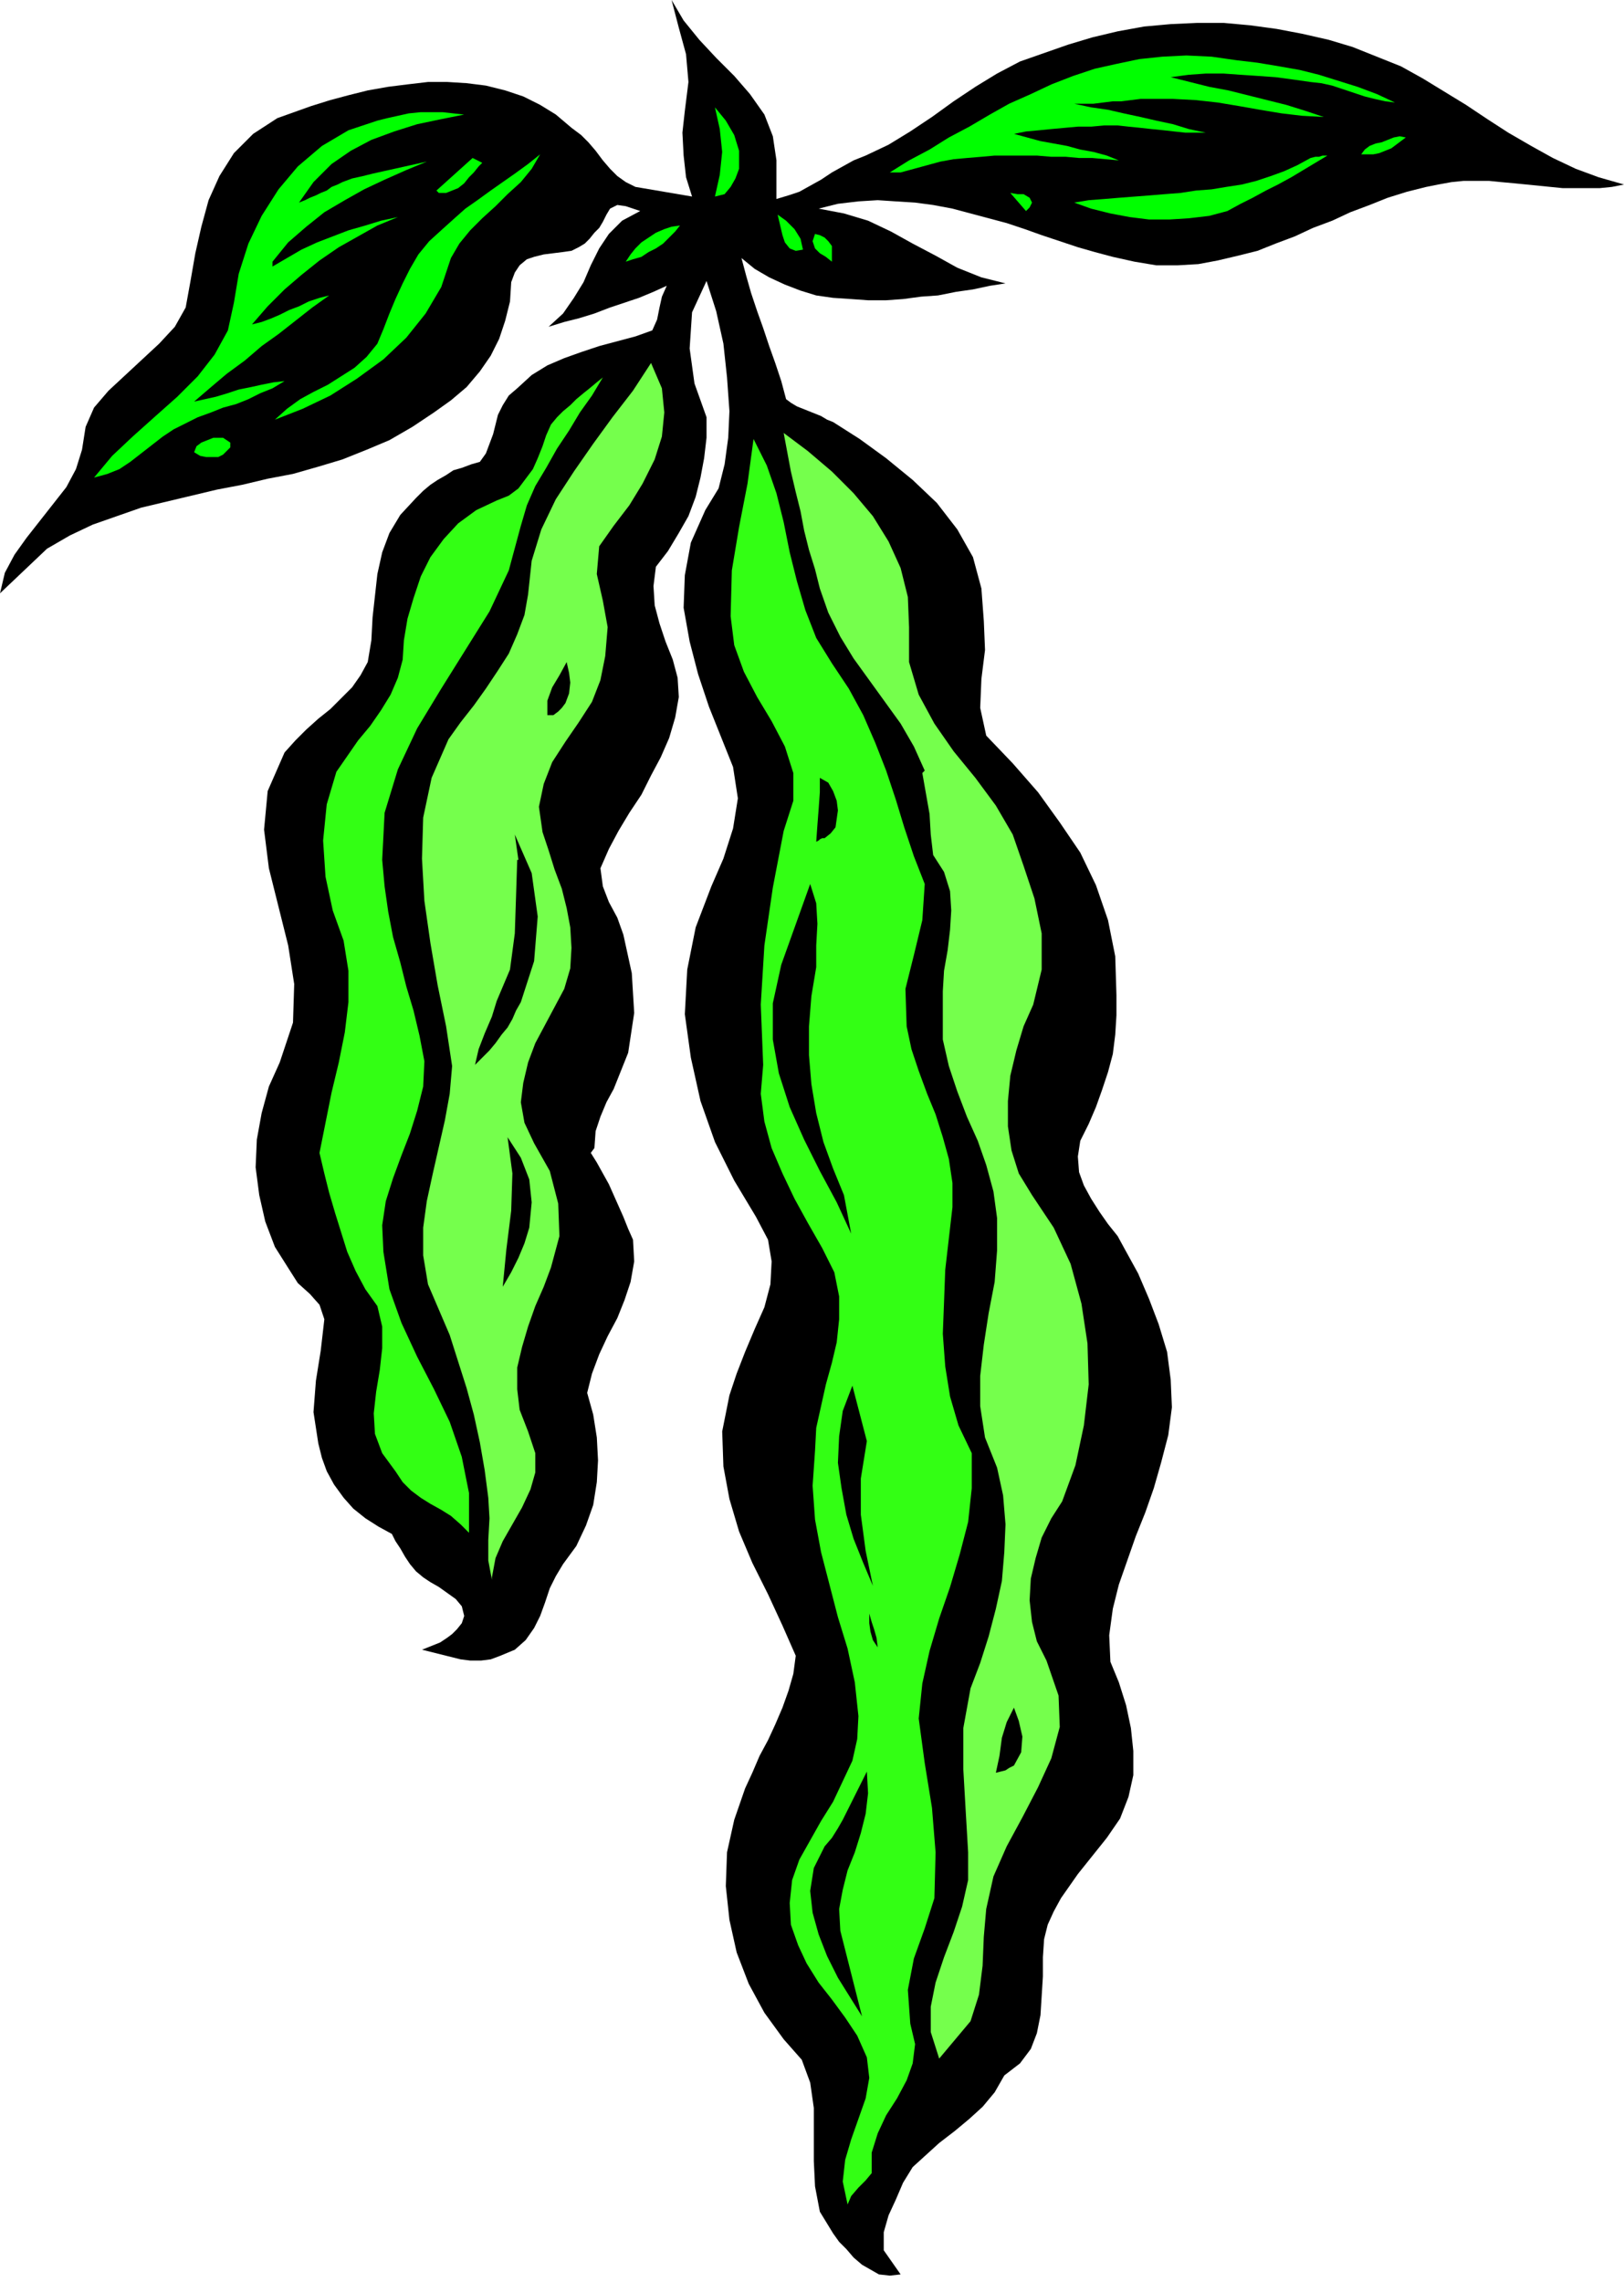
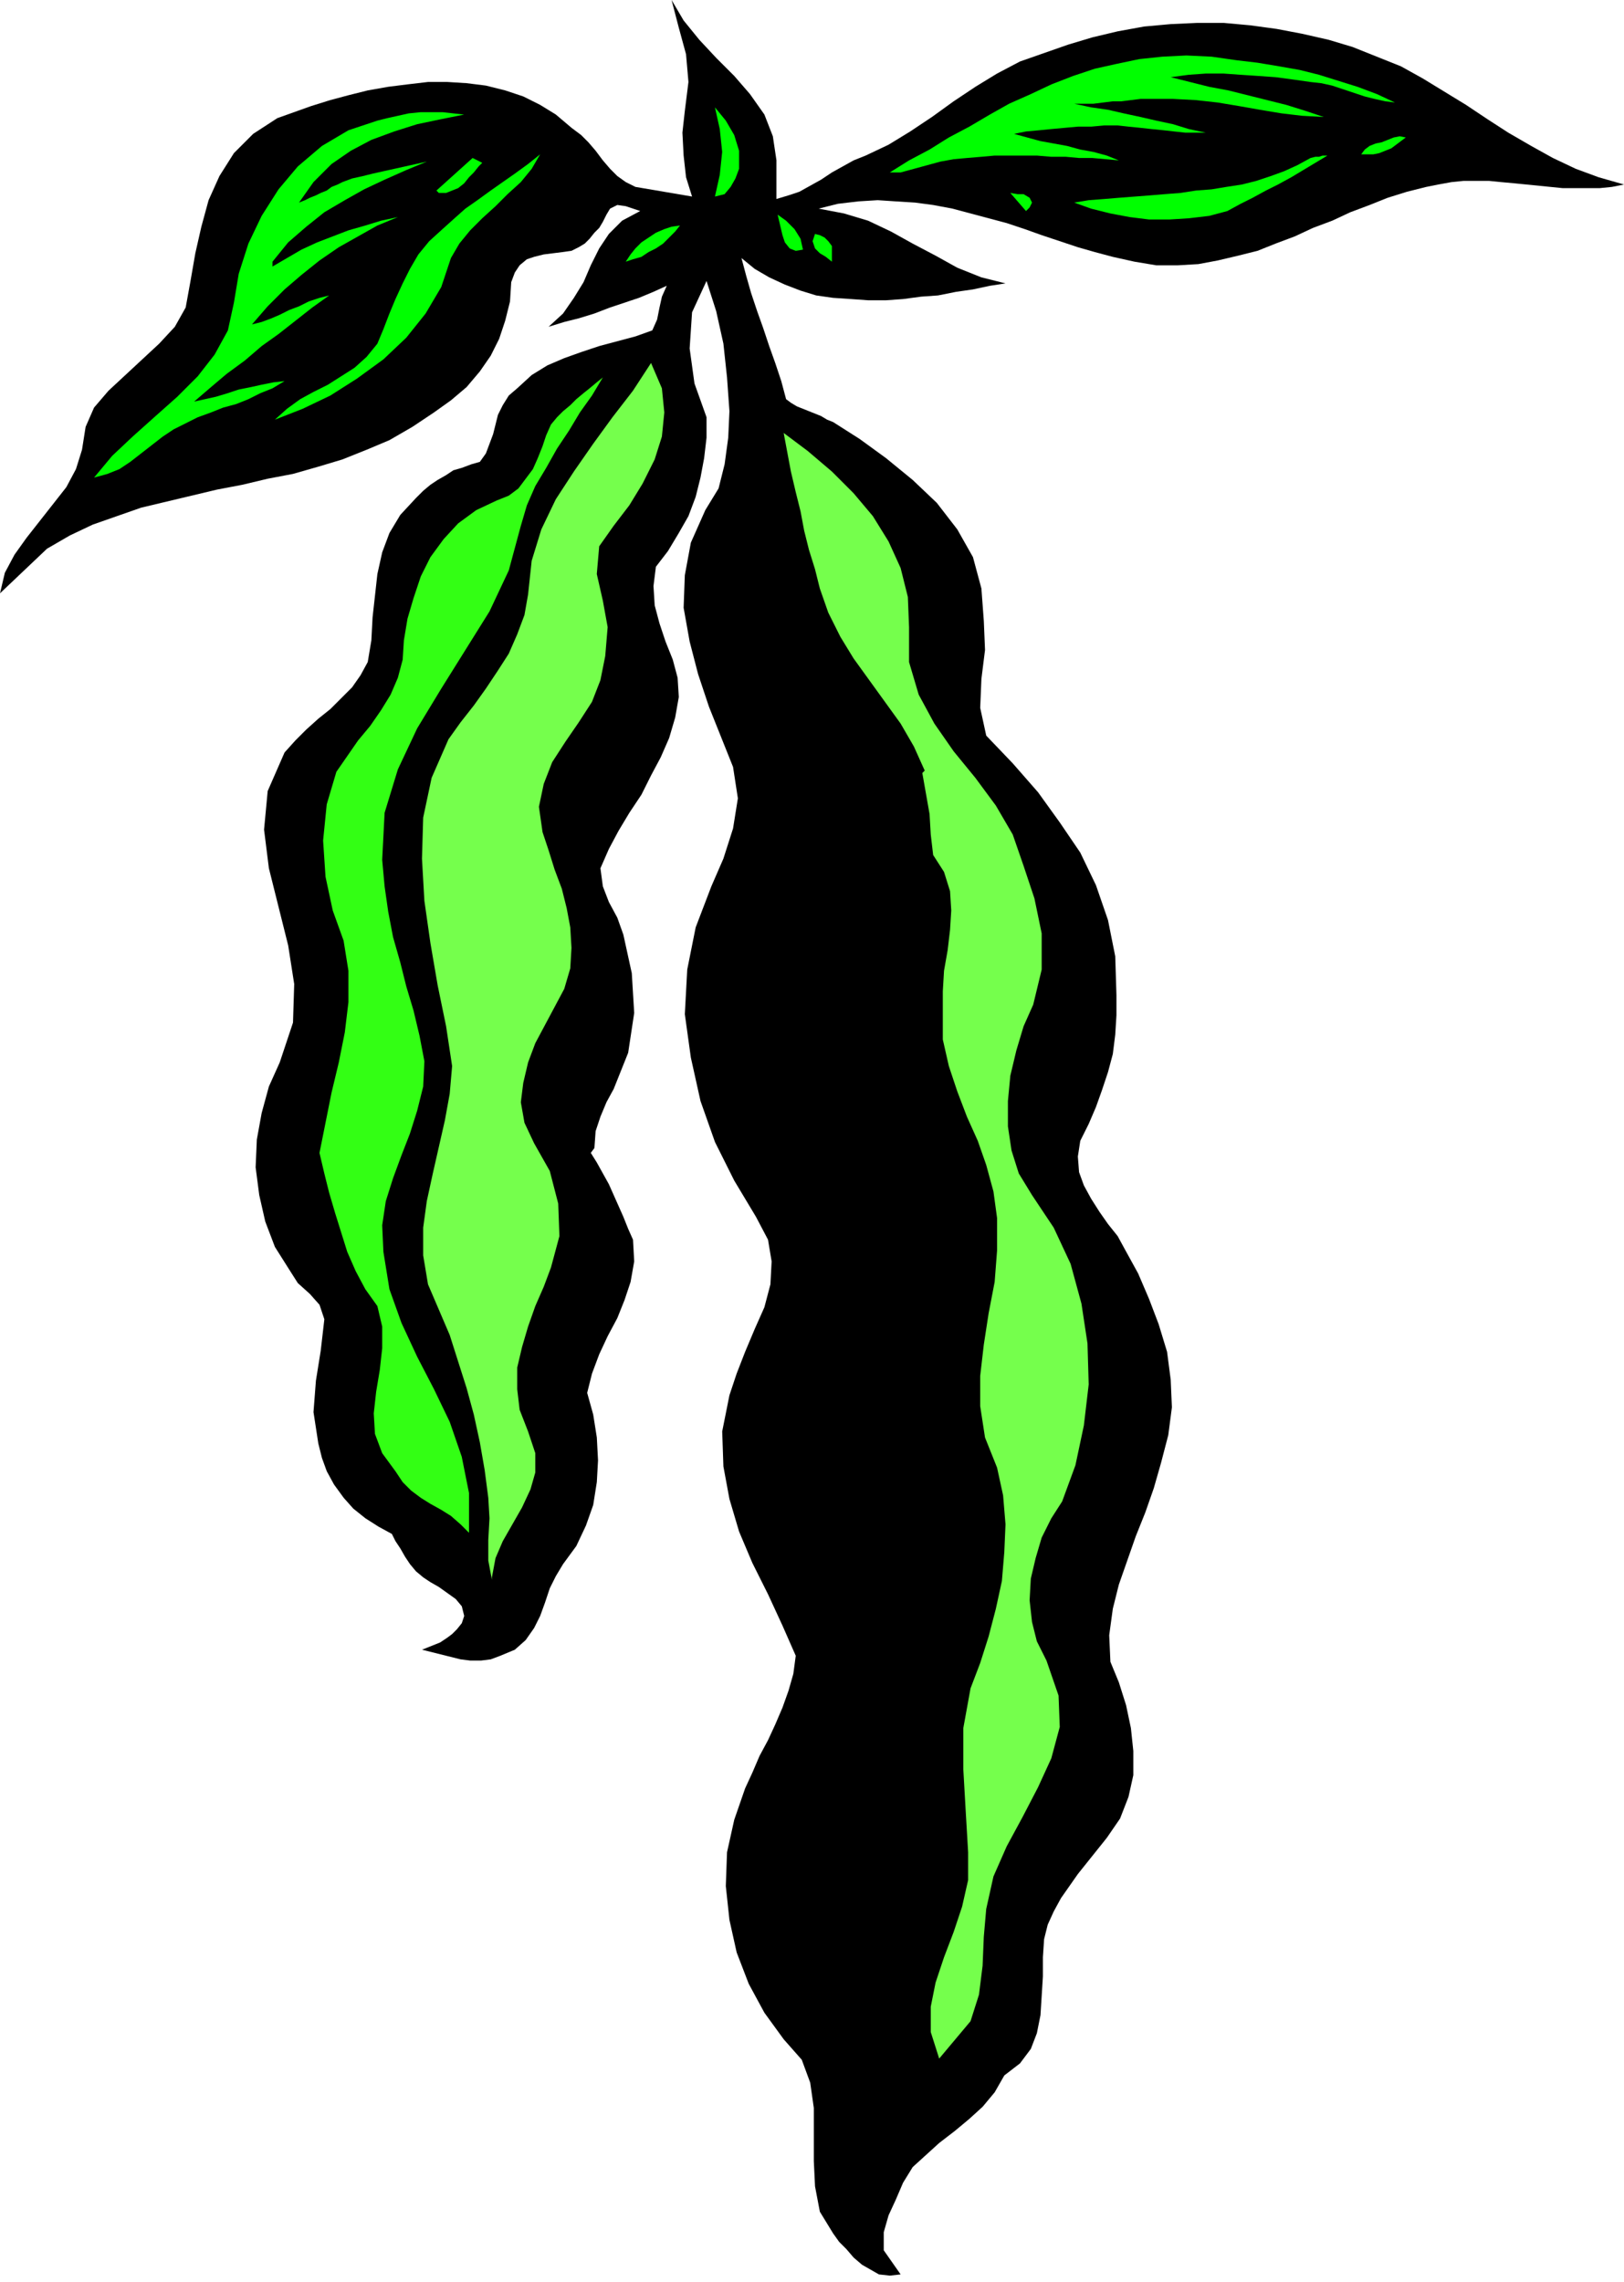
<svg xmlns="http://www.w3.org/2000/svg" width="1.347in" height="1.892in" fill-rule="evenodd" stroke-linecap="round" preserveAspectRatio="none" viewBox="0 0 1347 1892">
  <style>.pen1{stroke:none}.brush2{fill:#000}.brush3{fill:#0f0}.brush4{fill:#75ff4c}.brush5{fill:#33ff14}</style>
  <path d="M644 133v32l10-3 9-3 9-5 9-5 9-6 9-5 9-5 10-4 19-9 18-11 18-12 18-13 18-12 18-11 19-10 20-7 20-7 20-6 21-5 22-4 22-2 22-1h22l22 2 22 3 21 4 22 5 20 6 20 8 20 8 18 10 18 11 18 11 18 12 17 11 19 11 18 10 19 9 19 7 21 6-10 2-10 1h-31l-10-1-10-1-10-1-10-1-11-1-10-1h-21l-10 1-11 2-10 2-16 4-16 5-15 6-16 6-15 7-16 6-15 7-16 6-15 6-16 4-17 4-16 3-17 1h-18l-18-3-18-4-15-4-14-4-15-5-15-5-14-5-15-5-15-4-15-4-15-4-16-3-15-2-16-1-15-1-16 1-17 2-16 4 21 4 20 6 19 9 18 10 19 10 18 10 20 8 20 5-13 2-14 3-14 2-15 3-14 1-15 2-14 1h-15l-14-1-15-1-14-2-13-4-13-5-13-6-12-7-11-9 4 15 4 14 5 15 5 14 5 15 5 14 5 15 4 15 4 3 5 3 5 2 5 2 5 2 5 2 5 3 5 2 22 14 22 16 22 18 20 19 17 22 13 23 7 26 2 27 1 24-3 24-1 24 5 23 22 23 21 24 18 25 17 25 13 27 10 29 6 30 1 32v17l-1 16-2 16-4 15-5 15-5 14-6 14-7 14-2 13 1 13 4 11 6 11 7 11 7 10 8 10 6 11 11 20 9 21 8 21 7 23 3 23 1 23-3 23-6 23-6 21-7 20-8 20-7 20-7 20-5 20-3 22 1 22 7 17 6 19 4 19 2 19v20l-4 18-7 18-11 16-8 10-8 10-8 10-7 10-7 10-6 11-5 11-3 12-1 15v16l-1 16-1 16-3 15-5 13-9 12-13 10-8 14-10 12-11 10-12 10-13 10-11 10-11 10-8 13-6 14-6 13-4 14v15l14 20-9 1-9-1-7-4-7-4-7-6-6-7-6-6-5-7-11-18-4-21-1-21v-44l-3-21-7-19-15-17-16-22-13-24-10-26-6-27-3-28 1-28 6-27 9-26 6-13 6-14 7-13 6-13 6-14 5-14 4-14 2-15-11-25-12-26-13-26-11-26-8-27-5-27-1-29 6-30 6-18 7-18 8-19 8-18 5-19 1-19-3-18-10-19-18-30-16-32-12-34-8-36-5-36 2-37 7-35 13-34 10-23 8-25 4-25-4-26-10-25-10-25-9-27-7-27-5-28 1-27 5-27 12-27 11-18 5-20 3-22 1-22-2-28-3-28-6-27-8-25-12 26-2 30 4 29 10 28v17l-2 17-3 16-4 16-6 16-8 14-9 15-10 13-2 16 1 16 4 15 5 15 6 15 4 15 1 16-3 17-5 17-7 16-8 15-8 16-10 15-9 15-8 15-7 16 2 15 5 13 7 13 5 14 7 32 2 33-5 33-12 30-6 11-5 12-4 12-1 14-3 4 5 8 5 9 5 9 4 9 4 9 4 9 4 10 4 9 1 18-3 17-5 15-6 15-8 15-7 15-6 16-4 16 5 18 3 19 1 19-1 18-3 19-6 17-8 17-11 15-6 10-5 10-4 12-4 11-5 10-7 10-9 8-12 5-8 3-8 1h-9l-8-1-8-2-8-2-8-2-8-2 5-2 5-2 5-2 6-4 4-3 4-4 4-5 2-6-2-8-5-6-7-5-7-5-7-4-6-4-6-5-5-6-4-6-4-7-4-6-3-6-11-6-11-7-10-8-8-9-8-11-6-11-4-11-3-12-4-26 2-26 4-25 3-26-4-12-8-9-10-9-7-11-12-19-8-21-5-22-3-23 1-23 4-22 6-22 9-20 11-33 1-32-5-32-8-32-8-32-4-32 3-32 14-32 9-10 9-9 10-9 10-8 9-9 9-9 7-10 6-11 3-18 1-19 2-18 2-18 4-18 6-16 9-15 13-14 6-6 6-5 6-4 7-4 6-4 7-2 8-3 7-2 5-7 3-8 3-8 2-8 2-8 4-8 5-8 7-6 12-11 13-8 14-6 14-5 15-5 15-4 15-4 14-5 4-9 2-10 2-9 4-9-11 5-12 5-12 4-12 4-13 5-13 4-12 3-13 4 12-11 9-13 8-13 6-14 7-14 8-12 11-11 15-8-6-2-6-2-7-1-6 3-3 5-3 6-3 5-4 4-4 5-4 4-5 3-6 3-7 1-8 1-8 1-8 2-6 2-6 5-4 6-3 8-1 16-4 16-5 15-7 14-9 13-11 13-13 11-14 10-18 12-19 11-19 8-20 8-20 6-21 6-21 4-21 5-21 4-21 5-21 5-21 5-20 7-20 7-19 9-19 11-39 37 4-17 8-15 10-14 11-14 11-14 11-14 8-15 5-16 3-19 7-16 12-14 14-13 14-13 14-13 13-14 9-16 4-22 4-23 5-22 6-22 9-20 12-19 16-16 20-13 14-5 14-5 16-5 15-4 16-4 17-3 16-2 17-2h16l16 1 16 2 16 4 15 5 14 7 13 8 13 11 8 6 6 6 6 7 6 8 6 7 6 6 7 5 8 4 47 8-5-16-2-18-1-19 2-18 3-24-2-23-6-22-6-23 10 17 13 16 14 15 15 15 13 15 12 17 7 18 3 20z" class="pen1 brush2" />
  <path d="m1157 85-8-1-9-2-8-2-9-3-9-3-9-3-9-2-9-1-14-2-15-2-14-1-15-1-14-1h-15l-14 1-15 2 16 4 16 4 16 3 16 4 16 4 16 4 16 5 15 5-18-1-17-2-18-3-17-3-18-3-18-2-19-1h-27l-8 1-8 1h-7l-8 1-8 1h-16l14 3 14 2 13 3 14 3 13 3 14 3 13 4 14 3h-17l-9-1-9-1-10-1-9-1-10-1-9-1h-11l-11 1h-11l-11 1-11 1-10 1-11 1-10 2 11 3 11 3 11 2 11 2 11 3 11 2 11 3 10 4-11-1-11-1h-11l-11-1h-12l-12-1h-35l-11 1-12 1-11 1-11 2-11 3-11 3-11 3h-9l16-10 17-9 16-10 17-9 17-10 16-9 18-8 17-8 18-7 18-6 18-4 19-4 19-2 20-1 21 1 21 3 17 2 18 3 17 3 16 4 16 5 16 5 16 6 15 7zm-544 55-3 8-4 7-5 6-8 2 4-18 2-19-2-19-4-18 9 11 7 12 4 13v15zM385 95l-20 4-19 4-19 6-19 7-17 9-16 11-15 15-12 17 5-2 4-2 5-2 4-2 5-2 4-3 5-2 4-2 8-3 9-2 8-2 9-2 9-2 9-2 9-2 9-2-17 7-18 8-17 8-16 9-17 10-15 12-15 13-13 16v4l12-7 12-7 13-6 13-5 13-5 14-4 13-4 14-3-17 7-16 9-16 9-16 11-15 12-14 12-14 14-13 15 8-2 8-3 7-3 8-4 8-3 8-4 9-3 8-2-14 10-14 11-14 11-14 10-14 12-15 11-13 11-14 12 9-2 9-2 10-3 9-3 10-2 9-2 10-2 9-1-10 6-10 4-10 5-10 4-11 3-10 4-11 4-10 5-10 5-9 6-9 7-9 7-9 7-9 6-10 4-11 3 15-18 17-16 19-17 18-16 17-17 14-18 11-20 5-23 4-24 8-25 11-23 14-22 16-19 20-17 22-13 24-8 8-2 9-2 9-2 10-1h18l9 1 9 1zm781 19-4 3-4 3-4 3-5 2-5 2-5 1h-10l3-4 4-3 5-2 5-1 5-2 5-2 5-1 5 1zM374 214l-8 24-13 22-16 20-19 18-22 16-22 14-23 11-23 9 10-9 11-8 11-6 12-6 11-7 11-7 10-9 9-11 5-12 5-13 5-12 6-13 6-12 7-12 9-11 11-10 10-9 9-8 10-7 11-8 10-7 10-7 11-8 10-8-7 12-9 11-11 10-10 10-11 10-10 10-9 11-7 12zm727-85-10 6-10 6-10 6-11 6-10 5-11 6-10 5-11 6-15 4-17 2-16 1h-17l-16-2-16-3-16-4-14-5 12-2 13-1 12-1 13-1 13-1 12-1 13-1 13-2 13-1 12-2 13-2 12-3 12-4 11-4 11-5 11-6 4-1h3l3-1h4zm-701 6-3 3-4 5-4 4-4 5-5 4-5 2-5 2h-6l-2-2 30-27 8 4zm456 33-1 2-1 2-1 1-2 2-13-15 6 1h5l5 3 2 4zm-190 39-6 1-5-2-4-5-2-6-4-17 7 5 7 7 5 8 2 9zm-102-20-4 5-5 5-5 5-6 4-6 3-6 4-7 2-6 2 4-6 4-5 5-5 6-4 6-4 7-3 6-2 7-1zm126 17v13l-5-4-5-3-4-4-2-6 2-6 4 1 4 2 3 3 3 4z" class="pen1 brush3" />
  <path d="m497 453-2 23 5 22 4 22-2 24-4 20-7 18-11 17-11 16-11 17-7 18-4 19 3 21 5 15 5 16 6 16 4 16 3 16 1 17-1 17-5 17-8 15-8 15-8 15-6 16-4 17-2 16 3 17 8 17 13 23 7 27 1 27-7 26-6 16-7 16-6 17-5 17-4 17v18l2 17 7 18 6 18v16l-4 14-7 15-8 14-8 14-6 14-3 16v2l-3-16v-17l1-18-1-17-3-23-4-23-5-23-6-22-7-22-7-22-9-21-9-21-4-24v-23l3-22 5-23 5-22 5-22 4-22 2-23-5-33-7-34-6-35-5-35-2-35 1-34 7-33 14-32 10-14 11-14 10-14 10-15 9-14 7-16 6-16 3-17 3-28 8-26 12-25 15-23 16-23 16-22 17-22 15-23 9 21 2 20-2 20-6 19-10 20-11 18-13 17-12 17z" class="pen1 brush4" />
  <path d="m432 436-10 37-16 34-20 32-20 32-20 33-16 34-11 36-2 39 2 22 3 21 4 21 6 21 5 20 6 20 5 21 4 21-1 21-5 20-6 19-7 18-7 19-6 19-3 20 1 22 5 31 10 28 13 28 14 27 13 27 10 29 6 30v33l-7-7-8-7-8-5-9-5-8-5-8-6-7-7-6-9-11-15-6-16-1-17 2-18 3-18 2-18v-18l-4-17-10-14-8-15-7-16-5-16-5-16-5-17-4-16-4-17 5-25 5-25 6-25 5-25 3-25v-26l-4-25-9-25-6-28-2-30 3-30 8-27 9-13 9-13 10-12 9-13 8-13 6-14 4-15 1-16 3-18 5-17 6-18 8-16 11-15 12-13 15-11 17-8 10-4 8-6 6-8 6-8 4-9 4-10 3-9 4-9 5-6 5-5 6-5 5-5 6-5 5-4 6-5 5-4-9 15-10 14-9 15-10 15-9 16-9 15-7 16-5 17z" class="pen1 brush5" />
  <path d="M754 520v29l8 27 13 24 16 23 18 22 17 23 14 24 9 26 9 27 6 29v30l-7 29-8 18-6 20-5 21-2 21v21l3 20 6 19 11 18 18 27 14 30 9 33 5 33 1 34-4 34-7 33-11 30-9 14-8 16-5 17-4 17-1 18 2 18 4 16 8 16 10 29 1 26-7 26-11 24-13 25-13 24-11 25-6 27-2 23-1 24-3 24-7 22-26 31-7-22v-21l4-20 7-21 8-21 7-21 5-22v-23l-2-34-2-35v-34l6-33 8-21 7-22 6-23 5-23 2-24 1-23-2-24-5-23-10-25-4-26v-25l3-26 4-26 5-26 2-26v-27l-3-22-6-22-7-20-9-20-8-21-7-21-5-22v-40l1-17 3-17 2-17 1-16-1-16-5-16-9-14-2-17-1-17-3-17-3-17 2-2-9-20-11-19-13-18-13-18-13-18-11-18-10-20-7-20-4-16-5-16-4-16-3-16-4-16-4-17-3-16-3-16 20 15 20 17 18 18 16 19 13 21 10 22 6 24 1 25z" class="pen1 brush4" />
-   <path d="M191 367v4l-3 3-3 3-4 2h-10l-5-1-5-3 2-5 4-3 5-2 5-2h8l3 2 3 2z" class="pen1 brush3" />
-   <path d="m690 550 14 21 12 22 10 23 9 23 8 24 7 23 8 24 9 23-2 30-7 29-7 28 1 31 4 19 6 18 7 19 7 17 6 19 5 18 3 20v20l-3 26-3 26-1 27-1 26 2 27 4 25 7 24 11 23v29l-3 28-7 27-8 27-9 26-8 27-6 27-3 29 5 37 6 37 3 37-1 38-8 25-9 25-5 26 2 28 4 17-2 16-5 14-8 15-9 14-7 15-5 16v17l-5 6-6 6-6 7-3 7-4-19 2-18 5-17 6-17 6-17 3-17-2-17-8-18-10-15-11-15-11-14-10-16-7-15-6-17-1-18 2-19 6-17 9-16 9-16 10-16 8-17 8-17 4-18 1-19-3-28-6-28-8-26-7-27-7-27-5-27-2-28 2-29 1-19 4-18 4-18 5-18 4-17 2-19v-19l-4-20-10-20-12-21-11-20-10-21-9-21-6-22-3-23 2-24-2-50 3-49 7-48 9-47 8-25v-23l-7-22-11-21-12-20-11-21-8-22-3-24 1-38 6-36 7-36 5-37 11 22 8 23 6 24 5 25 6 24 7 24 9 23 13 21z" class="pen1 brush5" />
-   <path d="m469 583-3 4-3 3-4 3h-5v-12l4-11 6-10 6-11 2 9 1 8-1 9-3 8zm226 89-1 7-1 7-4 5-5 4h-2l-2 1-1 1-2 1 1-14 1-13 1-14v-12l7 4 4 7 3 8 1 8zM432 831l-4 7-3 7-4 7-5 6-5 7-5 6-6 6-6 6 3-13 5-13 6-14 4-13 11-26 4-30 1-30 1-31h1l-3-21 14 32 5 36-3 37-11 34zm245-29-4 24-2 25v24l2 24 4 24 6 24 8 22 9 22 6 32-12-26-14-26-13-26-12-27-9-28-5-28v-30l7-32 24-67 5 16 1 17-1 18v18zm-238 216-4 13-5 12-6 12-7 12 3-31 4-32 1-31-4-30 11 17 7 18 2 19-2 21zm280 177-5 31v30l4 30 6 29-8-19-8-20-6-20-4-22-3-21 1-22 3-21 8-21 12 46zm9 171-4-6-2-7-1-7v-8l2 7 2 6 2 7 1 8zm113 98-4 2-3 2-4 1-4 1 3-14 2-15 4-13 6-12 4 11 3 13-1 13-6 11zm-144 137 18 71-10-16-10-16-9-18-7-18-5-18-2-18 3-19 9-18 6-7 5-8 4-7 4-8 4-8 4-8 4-8 4-8 1 18-2 17-4 16-5 16-6 15-4 16-3 16 1 18z" class="pen1 brush2" />
</svg>